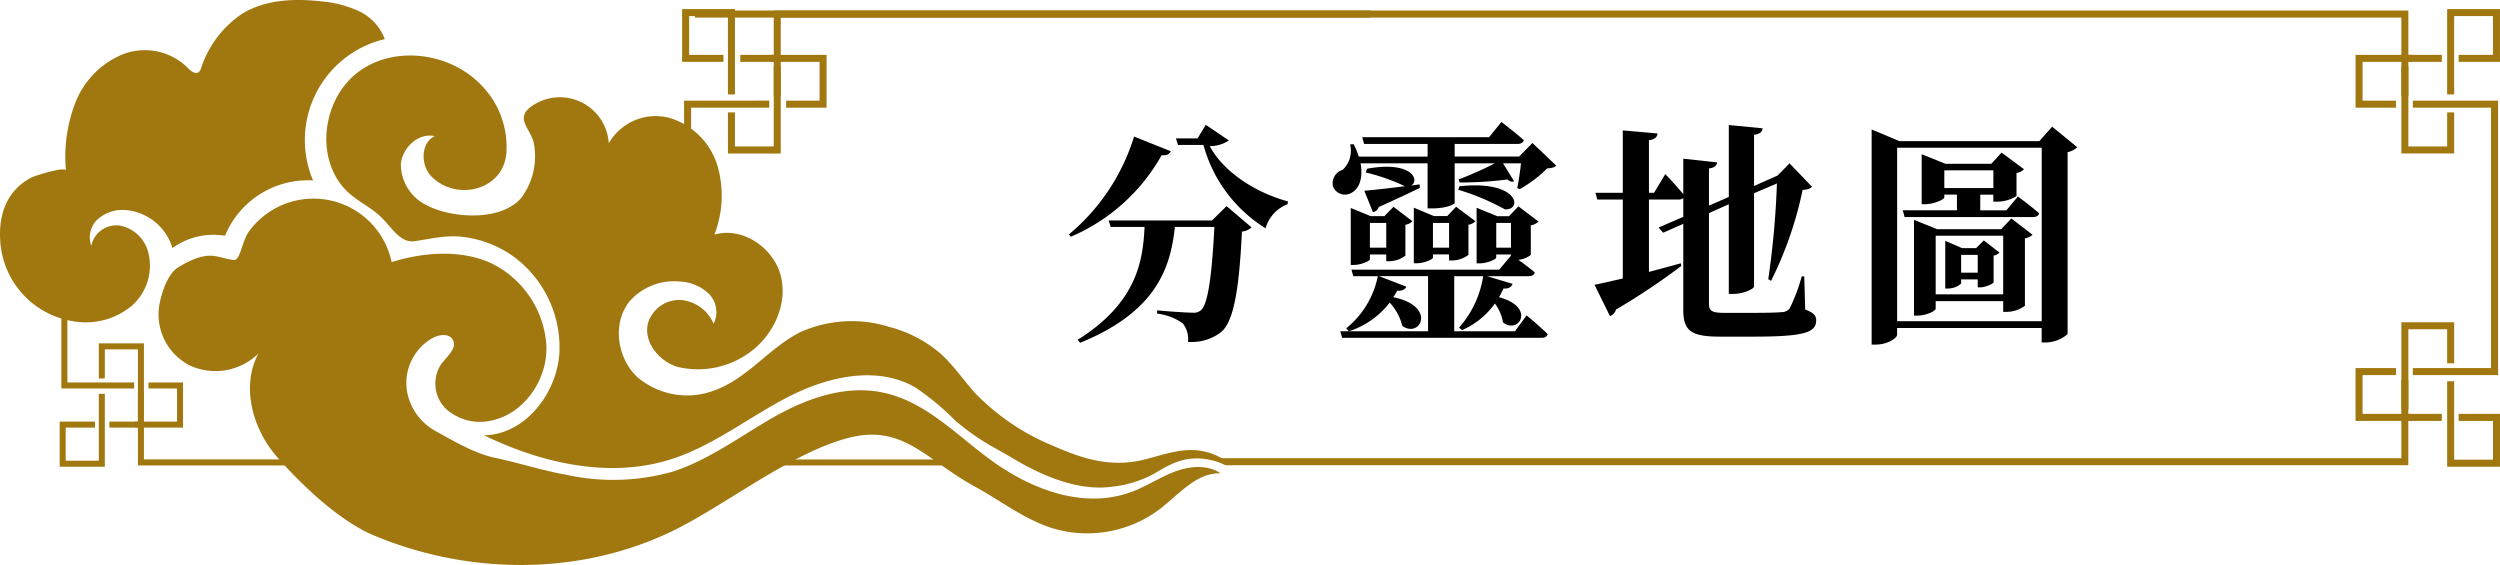
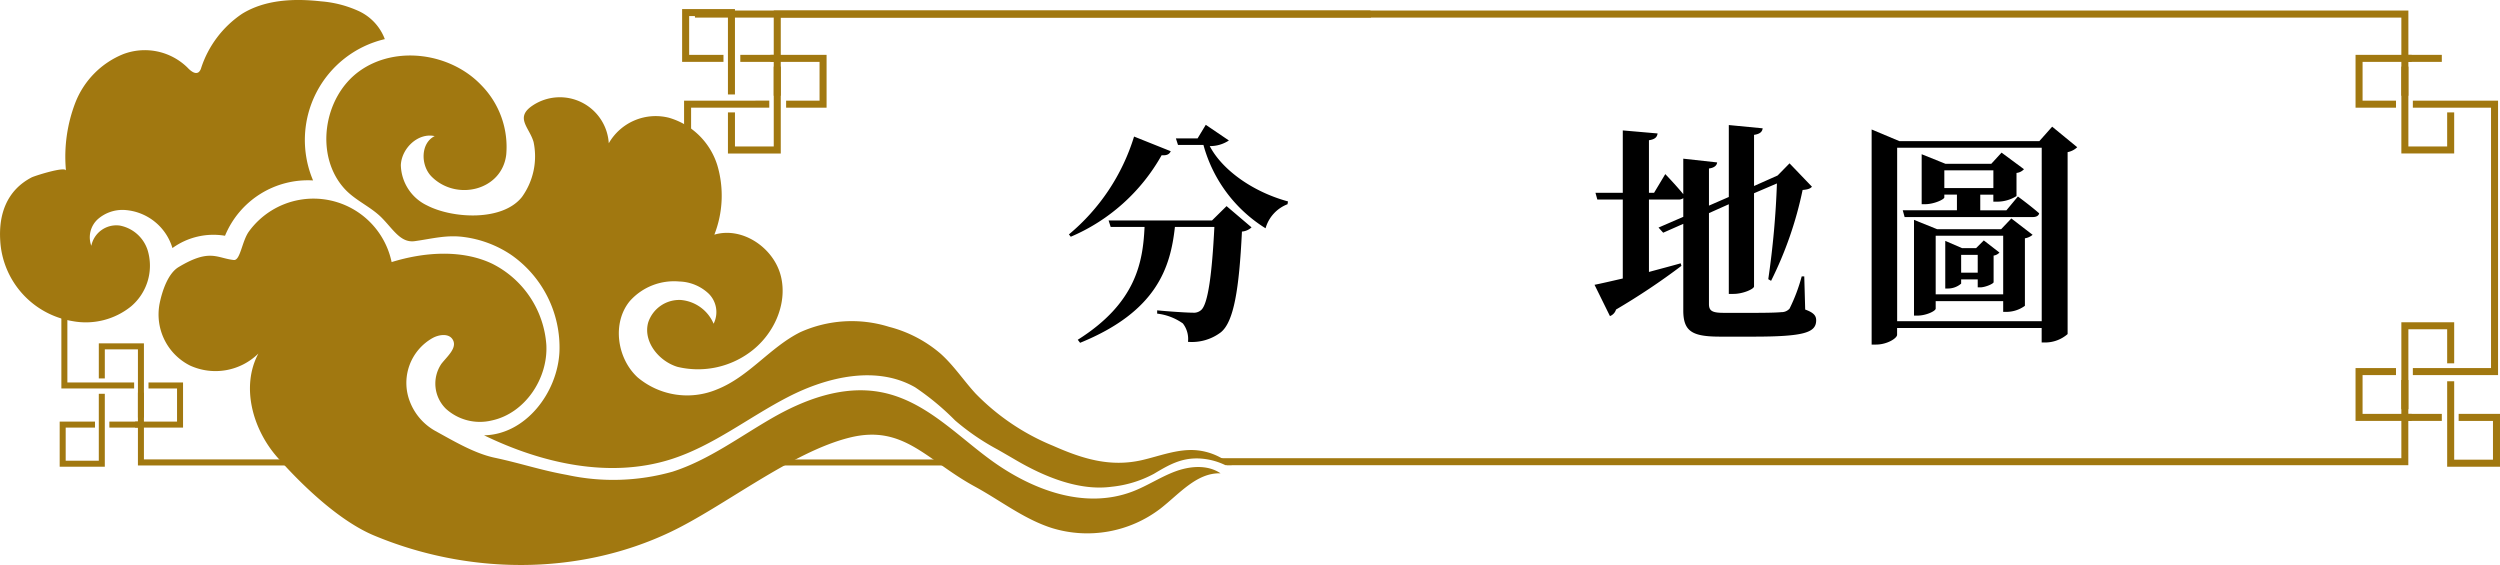
<svg xmlns="http://www.w3.org/2000/svg" width="312.296" height="70.573" viewBox="0 0 312.296 70.573">
  <g transform="translate(-3069.884 -1516.109)">
    <path d="M3092.192,1549.474c3.933-2.365,4.783-1.108,6.9-.885.817.086,1.012-2.365,1.894-3.573a9.974,9.974,0,0,1,17.819,3.833c4.028-1.248,8.746-1.609,12.556.2a12.292,12.292,0,0,1,6.772,10.15c.218,4.21-2.677,8.541-6.8,9.429a6.315,6.315,0,0,1-5.744-1.453,4.408,4.408,0,0,1-.564-5.621c.738-.943,2.021-2,1.41-3.025-.473-.8-1.684-.644-2.5-.2a6.436,6.436,0,0,0-2.826,8.009,7.115,7.115,0,0,0,3.157,3.606c2.255,1.236,4.869,2.8,7.385,3.338,3.346.713,5.7,1.546,9.064,2.153a27.208,27.208,0,0,0,13.2-.41c4.472-1.442,8.308-4.323,12.379-6.669,4.029-2.324,8.864-4.167,13.651-3.255,5.5,1.048,9.454,5.4,13.813,8.55,4.975,3.592,11.555,6.176,17.623,3.848,1.831-.7,3.482-1.817,5.32-2.5s4.033-.866,5.653.238c-2.984-.105-5.174,2.594-7.533,4.423a15.042,15.042,0,0,1-13.485,2.426c-3.5-1.1-6.45-3.44-9.67-5.194-6.059-3.3-8.89-7.8-15.648-6.118-7.259,1.8-15.728,8.628-22.381,11.791-11.728,5.577-25.484,5.27-37.049.428-4.314-1.806-8.961-6.243-12.054-9.753s-4.576-8.842-2.375-12.969a7.642,7.642,0,0,1-8.54,1.5,7.137,7.137,0,0,1-3.782-7.815C3090.151,1552.449,3090.868,1550.27,3092.192,1549.474Z" fill="#a17810" />
    <path d="M3073.847,1538.264c.331-.172,4.24-1.429,4.278-.835a18.788,18.788,0,0,1,1.186-8.535,10.767,10.767,0,0,1,5.942-6.013,7.607,7.607,0,0,1,8.037,1.658c.389.417.993.926,1.435.564a1.078,1.078,0,0,0,.285-.495,13.021,13.021,0,0,1,5.12-6.779c2.886-1.776,6.487-1.93,9.854-1.552a13.908,13.908,0,0,1,4.722,1.22,6.3,6.3,0,0,1,3.248,3.5,12.946,12.946,0,0,0-8.962,17.652,11.2,11.2,0,0,0-11,6.911,8.73,8.73,0,0,0-6.567,1.537,6.682,6.682,0,0,0-6.011-4.76,4.676,4.676,0,0,0-3.33,1.168,3.068,3.068,0,0,0-.794,3.31,3.19,3.19,0,0,1,3.567-2.527,4.543,4.543,0,0,1,3.466,3.064,6.661,6.661,0,0,1-2.062,7.026,9,9,0,0,1-7.3,1.848,10.812,10.812,0,0,1-9.045-10.007C3069.69,1542.863,3070.743,1539.876,3073.847,1538.264Z" fill="#a17810" />
    <path d="M3223.749,1574.213a8.506,8.506,0,0,0-1.765-1.132,7.742,7.742,0,0,0-2.7-.733c-2.286-.181-4.522.723-6.713,1.23-3.995.923-7.453-.153-11.106-1.767a28.613,28.613,0,0,1-9.723-6.551c-1.49-1.626-2.716-3.5-4.359-4.968a16.025,16.025,0,0,0-6.468-3.364,15.635,15.635,0,0,0-11.065.679c-3.8,1.9-6.415,5.579-10.426,7.157a9.625,9.625,0,0,1-9.9-1.523c-2.582-2.391-3.2-6.816-.959-9.528a7.392,7.392,0,0,1,6.172-2.44,5.574,5.574,0,0,1,3.683,1.527,3.239,3.239,0,0,1,.607,3.75,4.9,4.9,0,0,0-4.111-2.969,4.089,4.089,0,0,0-4.064,2.823c-.654,2.362,1.317,4.825,3.663,5.533a10.957,10.957,0,0,0,8.991-1.784c2.968-2.129,4.8-6,3.925-9.544s-4.811-6.226-8.312-5.186a13.379,13.379,0,0,0,.374-8.662,8.939,8.939,0,0,0-6.031-5.939,6.754,6.754,0,0,0-7.531,3.184,6.123,6.123,0,0,0-9.472-4.743c-2.333,1.532-.441,2.747.08,4.592a8.688,8.688,0,0,1-1.454,6.86c-2.451,3.088-8.7,2.69-11.846,1.061a5.731,5.731,0,0,1-3.282-5.038c.09-2.115,2.163-4.085,4.229-3.626-1.774.868-1.782,3.656-.389,5.056,3.095,3.108,8.8,1.74,9.326-2.748a10.991,10.991,0,0,0-3.107-8.662c-3.842-4.041-10.7-5.022-15.231-1.765s-5.619,10.581-1.857,14.7c1.346,1.474,3.294,2.239,4.676,3.654,1.452,1.489,2.357,3.125,4.09,2.887,2.136-.294,3.949-.814,6.155-.515a13.781,13.781,0,0,1,5.873,2.215,14.093,14.093,0,0,1,6.047,12.13c-.256,5.15-4.262,10.33-9.417,10.423,7.235,3.512,15.69,5.431,23.355,2.992,5.274-1.679,9.708-5.251,14.63-7.786s11.069-3.962,15.868-1.2a32.585,32.585,0,0,1,4.994,4.141,29.557,29.557,0,0,0,5.32,3.637c.708.406,1.52.875,2.279,1.319,3.449,2.019,7.842,3.875,11.921,3.326a14.166,14.166,0,0,0,5.313-1.62c1.823-1.091,3.377-1.993,5.6-1.917a8.359,8.359,0,0,1,3.324.837Z" fill="#a17810" />
    <path d="M3216.131,1535c-.146.321-.409.555-1.138.5a23.626,23.626,0,0,1-11.349,10.182l-.233-.292a25.717,25.717,0,0,0,8.139-12.224Zm6.973,6.857,3.121,2.654a1.994,1.994,0,0,1-1.2.525c-.35,7.236-1.021,11.262-2.625,12.575a5.976,5.976,0,0,1-4.114,1.2,3.161,3.161,0,0,0-.642-2.3,6.935,6.935,0,0,0-3.209-1.225v-.409c1.487.146,3.734.292,4.435.292a1.376,1.376,0,0,0,1.049-.321c.876-.729,1.371-4.58,1.663-10.387h-4.93c-.554,5.048-2.246,10.562-11.845,14.471l-.292-.379c7.323-4.609,8.14-9.744,8.345-14.092h-4.231l-.262-.816h12.923Zm.291-8.2a4.224,4.224,0,0,1-2.392.7c1.517,2.917,5.281,5.688,9.774,6.914l-.059.35a4.546,4.546,0,0,0-2.742,3.005,17.737,17.737,0,0,1-7.761-10.416h-3.179l-.263-.816h2.713l1.021-1.693Z" />
-     <path d="M3239.843,1536.514c.351,1.867-.2,3.18-1.079,3.647a1.6,1.6,0,0,1-2.363-.759,1.742,1.742,0,0,1,1.2-2.071,3.268,3.268,0,0,0,.934-3.18l.437-.029a8.3,8.3,0,0,1,.642,1.546h8.606v-1.575h-7.935l-.234-.847h15.842l1.547-1.9s1.721,1.312,2.8,2.275c-.088.32-.38.467-.788.467H3251.6v1.575h8.052l1.663-1.692,2.976,2.83c-.234.233-.525.292-1.138.35a16.411,16.411,0,0,1-3.443,2.6l-.292-.146c.175-.846.351-2.1.467-3.093h-2.246l1.371,2.218c-.2.145-.5.087-.817-.205a45.186,45.186,0,0,1-5.981.379l-.116-.379a45.143,45.143,0,0,0,4.522-2.013H3251.6v4.96c0,.146-1.051.671-2.8.671h-.584v-5.631Zm20.743,18.993s1.664,1.371,2.626,2.334c-.058.321-.35.467-.758.467h-24.915l-.234-.817h10.97v-6.885h-6.127l3.414,1.312c-.117.321-.5.555-1.138.5a7.653,7.653,0,0,1-.5.818c5.485,1.108,3.384,5.193,1.138,3.587a6.834,6.834,0,0,0-1.575-2.917,10.55,10.55,0,0,1-5.107,3.589l-.32-.38a11.183,11.183,0,0,0,3.939-6.505h-3.064l-.233-.817h18.467l1.459-1.751v-.145h-1.838v.379c0,.233-1.109.729-2.1.729h-.351v-6.943l2.568,1.05h1.488l1.167-1.226,2.509,1.9a1.728,1.728,0,0,1-.963.467v3.7a3.026,3.026,0,0,1-1.546.614c.612.437,1.429,1.049,2.042,1.575-.059.321-.379.467-.788.467h-5.164l3.18.962c-.117.379-.466.613-1.137.583-.176.38-.351.73-.555,1.081,4.668,1.253,2.45,4.7.5,3.15a5.471,5.471,0,0,0-1.021-2.363,9.745,9.745,0,0,1-4.114,3.326l-.35-.32a12.579,12.579,0,0,0,3.006-6.419h-3.618v6.885h7.585Zm-17.534-6.769v-.845h-2.042v.612c0,.2-1.079.7-2.042.7h-.35v-7.118l2.48,1.021h1.721l1.139-1.167,2.362,1.808a1.6,1.6,0,0,1-.875.439v3.85a3.342,3.342,0,0,1-2.013.7Zm4.2-9.161c-1.137.555-2.858,1.371-5.134,2.393a.943.943,0,0,1-.73.641l-1.079-2.683c.992-.059,2.918-.292,5.076-.555a24.651,24.651,0,0,0-4.9-1.721l.176-.466c5.572-1.022,6.622,1.428,5.513,2.1l1.051-.146Zm-4.2,7.469v-3.092h-2.042v3.092Zm7.849,1.6v-.758h-2.014v.408c0,.2-1.079.7-2.042.7h-.349v-6.943l2.508,1.05h1.664l1.108-1.167,2.422,1.808a1.6,1.6,0,0,1-.876.439v3.762a3.436,3.436,0,0,1-2.042.7Zm0-1.6v-3.092h-2.014v3.092Zm1.312-7.673c7.469-.787,7.877,3.034,5.661,2.889a29.512,29.512,0,0,0-5.835-2.451Zm6.419,7.673v-3.092h-1.838v3.092Z" />
    <path d="M3295.385,1554.777c1.051.38,1.371.759,1.371,1.342,0,1.547-1.516,2.043-7.906,2.043h-4.025c-3.473,0-4.668-.584-4.668-3.267V1544.07l-2.51,1.109-.583-.642,3.093-1.342v-2.334a.928.928,0,0,1-.584.175h-3.705v9.044c1.283-.349,2.626-.7,3.968-1.079l.087.321a84.862,84.862,0,0,1-8.169,5.455,1.253,1.253,0,0,1-.758.818l-1.926-3.91c.759-.146,2.013-.438,3.53-.787v-9.862h-3.18l-.233-.845h3.413v-7.79l4.347.378c-.058.41-.263.73-1.079.847v6.565h.641l1.4-2.334s1.371,1.429,2.247,2.508v-4.434l4.23.467c-.029.349-.321.67-1.021.758v4.639l2.479-1.08v-8.985l4.231.408c-.059.408-.292.7-1.079.817v6.389l2.946-1.313,1.488-1.517,2.8,2.918c-.233.262-.525.349-1.167.408a46.464,46.464,0,0,1-3.938,11.35l-.351-.206a108.234,108.234,0,0,0,1.08-11.96l-2.859,1.224v11.642c0,.32-1.371.933-2.568.933h-.584v-11.2l-2.479,1.109v11.348c0,.847.379,1.109,1.838,1.109h3.909c1.517,0,2.714-.029,3.3-.087a1.339,1.339,0,0,0,1.021-.438,21.559,21.559,0,0,0,1.517-4.026h.321Z" />
    <path d="M3329.367,1534.5a2.38,2.38,0,0,1-1.2.612v22.728a4.268,4.268,0,0,1-2.742,1.051h-.5v-1.81h-18.059v.847c0,.437-1.254,1.224-2.625,1.224h-.555v-26.869l3.472,1.458h17.475l1.605-1.808Zm-4.435,21.735V1534.56h-18.059v21.676Zm-2.975-15.579s1.633,1.2,2.654,2.1c-.058.32-.379.467-.787.467h-16.018l-.233-.847h6.768v-1.954h-1.575v.35c0,.233-1.254.846-2.422.846h-.408v-6.244l2.977,1.2h5.717l1.285-1.4,2.8,2.071a1.465,1.465,0,0,1-.933.467v2.889a4.523,4.523,0,0,1-2.393.7h-.5v-.875h-1.634v1.954h3.268Zm-.818,2.743,2.655,2.042a1.961,1.961,0,0,1-.962.437v8.432a3.947,3.947,0,0,1-2.276.758h-.437v-1.341h-8.432v.933c0,.291-1.167.875-2.3.875h-.409v-11.962l2.889,1.167h7.994Zm-1.02,9.481v-7.322h-8.432v7.322Zm-1.226-13.274v-2.217h-6.127v2.217Zm.759,8.052a1.225,1.225,0,0,1-.73.379v3.326c-.029.2-1.05.642-1.663.642h-.321v-.992h-2.071v.525a2.533,2.533,0,0,1-1.693.612h-.291V1546.2l2.1.905h1.75l.963-.963Zm-2.714,2.509v-2.218h-2.071v2.218Z" />
    <path d="M3167.417,1535.284h-6.6v-5.132h.878v4.253h4.844v-9.98h.878Z" fill="#a17810" />
    <rect width="4.616" height="0.878" transform="translate(3162.362 1522.961)" fill="#a17810" />
    <path d="M3161.694,1527.911h-.878v-9.794h-4.844v4.844h4.287v.878h-5.166v-6.6h6.6Z" fill="#a17810" />
    <path d="M3165.277,1523.384" fill="#a17810" />
    <path d="M3173.139,1529.561h-5.054v-.878h4.176v-4.844h-6.133v-.878h7.011Z" fill="#a17810" />
    <path d="M3241.074,1517.426h-74.536v10.645h.879V1518.3h73.731C3241.125,1518.011,3241.1,1517.719,3241.074,1517.426Z" fill="#a17810" />
    <path d="M3156.632,1517.426c.024.293.048.585.069.878h213.156v9.767h.878v-10.645Z" fill="#a17810" />
    <path d="M3369.857,1535.284v-10.859h.878v9.98h4.844v-4.253h.878v5.132Z" fill="#a17810" />
    <rect width="4.615" height="0.878" transform="translate(3370.296 1522.961)" fill="#a17810" />
-     <path d="M3375.579,1527.911v-10.673h6.6v6.6h-5.166v-.878h4.287v-4.844h-4.844v9.794Z" fill="#a17810" />
-     <path d="M3372,1523.384" fill="#a17810" />
    <path d="M3369.189,1529.561h-5.054v-6.6h7.011v.878h-6.133v4.844h4.176Z" fill="#a17810" />
    <path d="M3381.937,1562.965h-10.644v-.878h9.766v-32.526h-9.766v-.878h10.644Z" fill="#a17810" />
    <path d="M3370.735,1567.223h-.878v-10.859h6.6v5.132h-.878v-4.254h-4.844Z" fill="#a17810" />
    <rect width="4.615" height="0.878" transform="translate(3370.296 1567.81)" fill="#a17810" />
    <path d="M3382.18,1574.411h-6.6v-10.673h.878v9.794h4.844v-4.844h-4.287v-.878h5.165Z" fill="#a17810" />
    <path d="M3372,1568.264" fill="#a17810" />
    <path d="M3371.145,1568.688h-7.011v-6.6h5.054v.878h-4.176v4.844h6.133Z" fill="#a17810" />
    <path d="M3078.3,1549.158l-.75.175v15.3h9.09v-.75h-8.34Z" fill="#a17810" />
    <path d="M3155.337,1528.683V1543l.878-.207v-13.236h9.766v-.878Z" fill="#a17810" />
    <path d="M3118.072,1573.5h-30.209v-8.34h-.75v9.09h31.32Q3118.249,1573.878,3118.072,1573.5Z" fill="#a17810" />
    <path d="M3163.405,1573.808c-.052.149-.113.3-.172.442h27.722c-.064-.034-.127-.071-.192-.1-.007,0-.127-.055-.138-.062-.046-.018-.093-.036-.14-.052a4.472,4.472,0,0,0-.8-.2l-.134-.015c-.07-.006-.141-.009-.211-.012-.16-.005-.319,0-.479.01a.753.753,0,0,1-.64-.315h-24.731C3163.467,1573.6,3163.439,1573.707,3163.405,1573.808Z" fill="#a17810" />
    <path d="M3369.857,1563.578v9.766H3222.078a1.186,1.186,0,0,1,.17.251l0,.012a1.994,1.994,0,0,1,.253.062.951.951,0,0,1,.626.553h147.6v-10.644Z" fill="#a17810" />
    <path d="M3087.114,1568.273v-8.523h-4.137v3.633h-.75V1559h5.636v9.273Z" fill="#a17810" />
    <rect width="3.941" height="0.75" transform="translate(3083.547 1568.774)" fill="#a17810" />
    <path d="M3082.976,1574.411h-5.637v-5.637h4.411v.75h-3.661v4.137h4.137V1565.3h.75Z" fill="#a17810" />
    <path d="M3086.037,1569.162" fill="#a17810" />
    <path d="M3092.75,1569.524h-5.987v-.75H3092v-4.137h-3.566v-.75h4.316Z" fill="#a17810" />
  </g>
</svg>